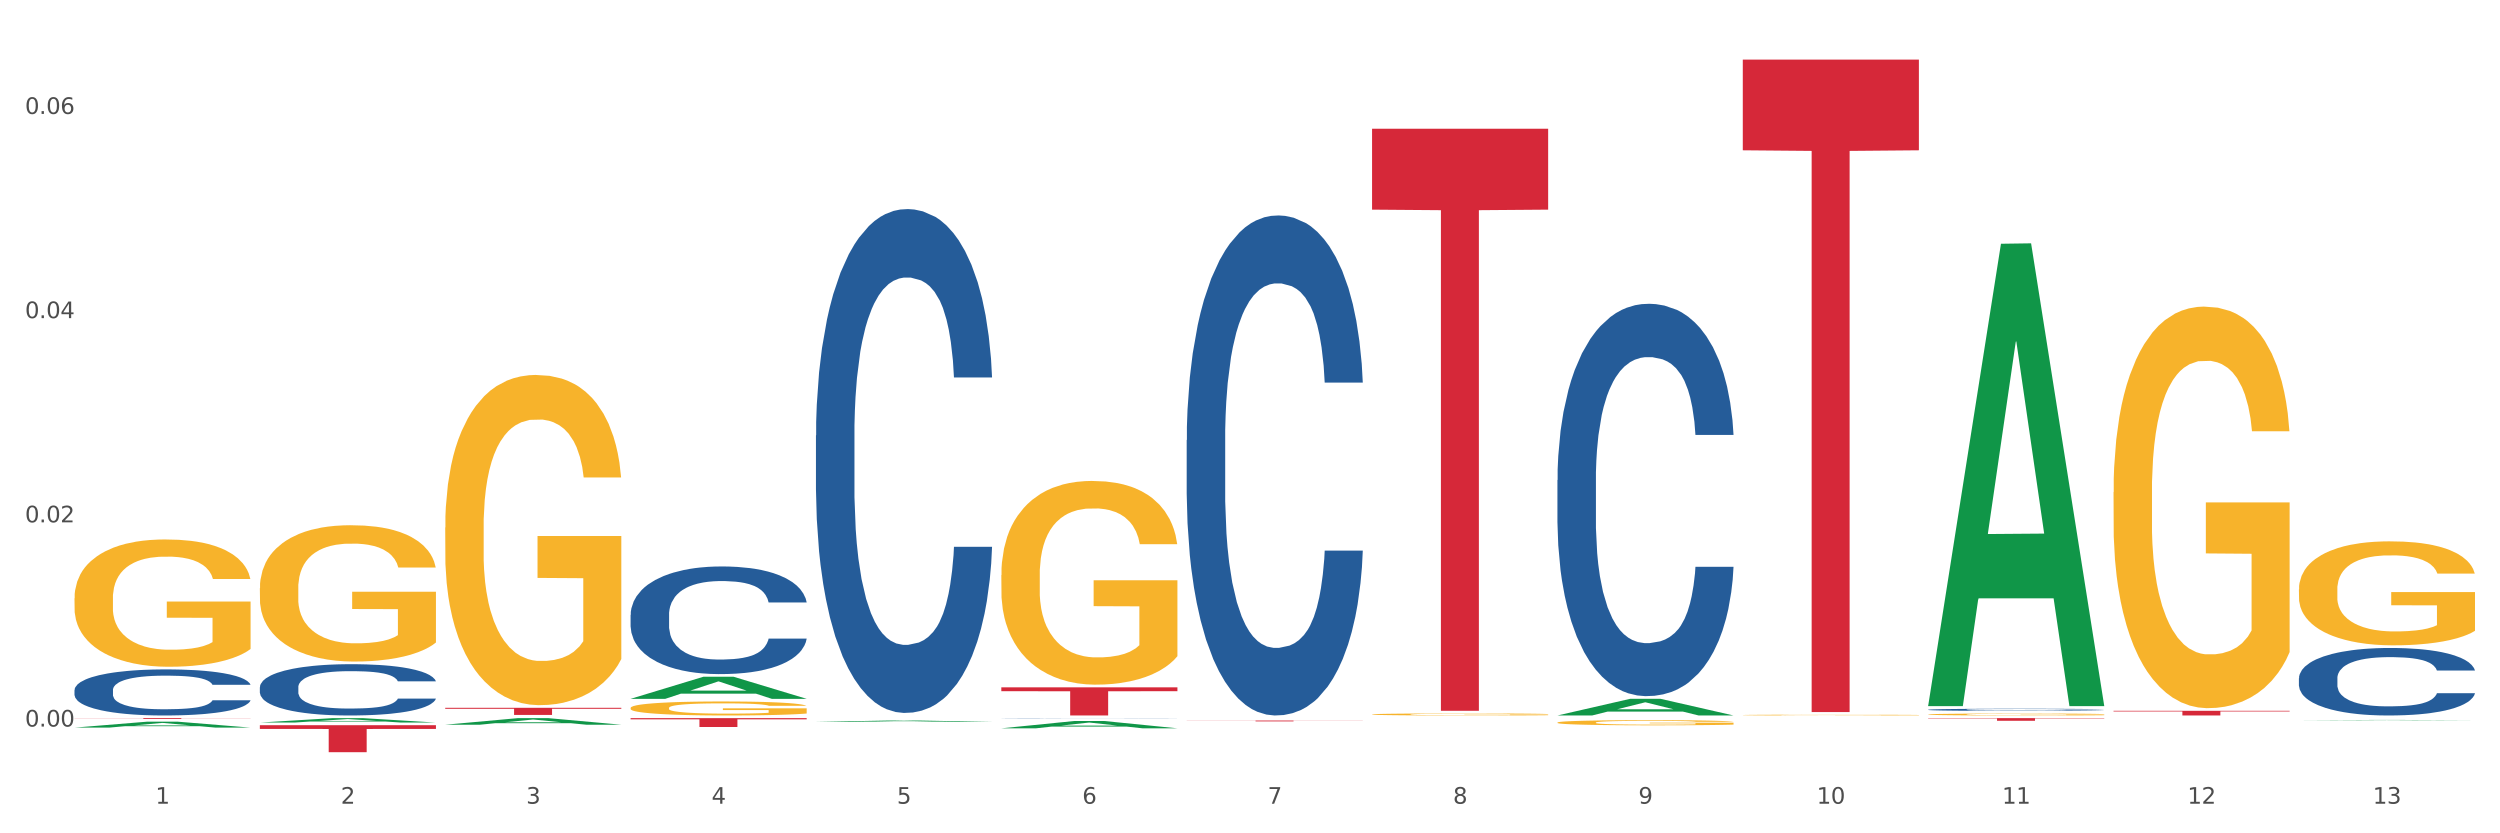
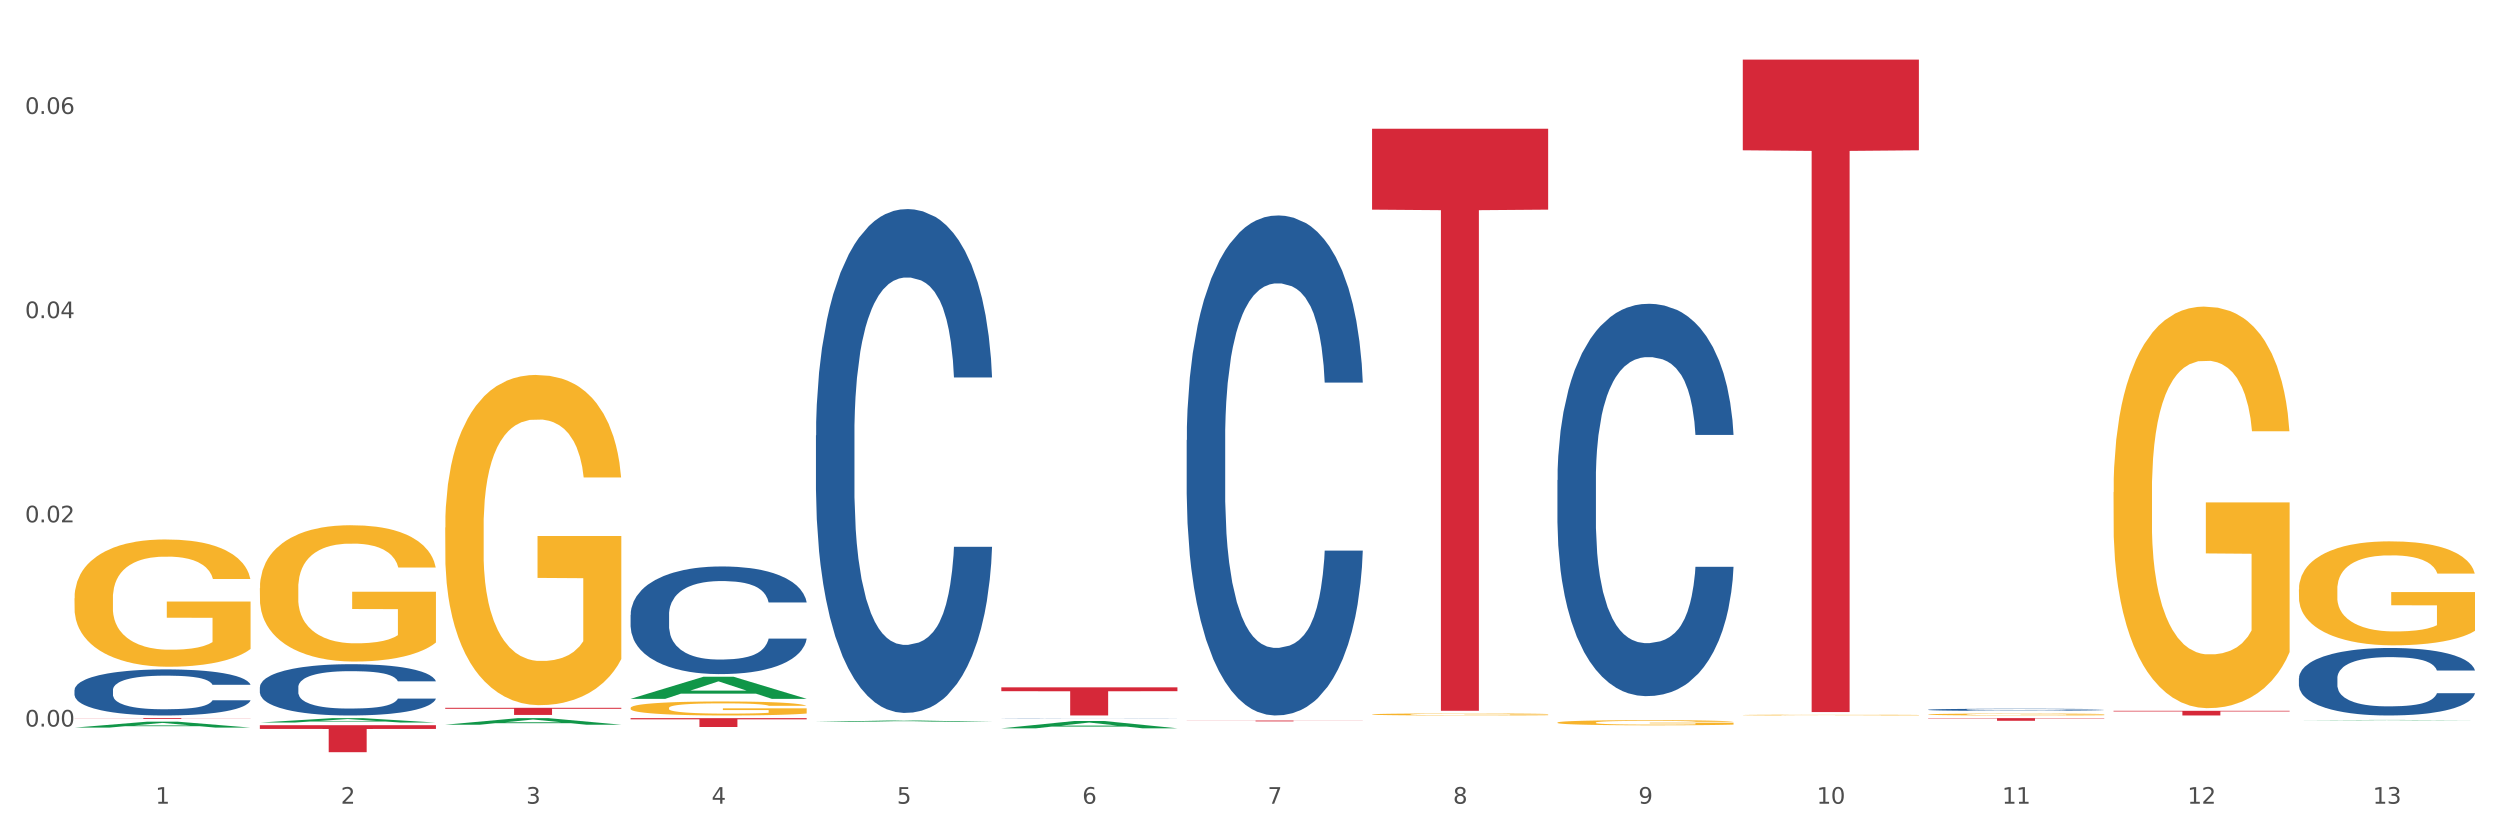
<svg xmlns="http://www.w3.org/2000/svg" xmlns:xlink="http://www.w3.org/1999/xlink" width="1080pt" height="360pt" viewBox="0 0 1080 360" version="1.1">
  <rect x="0" y="0" width="1080" height="360" fill="#333333" stroke="none" />
  <defs>
    <style type="text/css">*{stroke-linejoin: round; stroke-linecap: butt}</style>
  </defs>
  <g id="figure_1">
    <g id="patch_1">
      <path d="M 0 360  L 1080 360  L 1080 0  L 0 0  z " style="fill: #ffffff; stroke: #ffffff; stroke-linejoin: miter" />
    </g>
    <g id="axes_1">
      <g id="matplotlib.axis_1">
        <g id="xtick_1">
          <g id="text_1">
            <g style="fill: #4d4d4d" transform="translate(67.159 347.204) scale(0.096 -0.096)">
              <defs>
                <path id="DejaVuSans-31" d="M 794 531  L 1825 531  L 1825 4091  L 703 3866  L 703 4441  L 1819 4666  L 2450 4666  L 2450 531  L 3481 531  L 3481 0  L 794 0  L 794 531  z " transform="scale(0.016)" />
              </defs>
              <use xlink:href="#DejaVuSans-31" />
            </g>
          </g>
        </g>
        <g id="xtick_2">
          <g id="text_2">
            <g style="fill: #4d4d4d" transform="translate(147.238 347.204) scale(0.096 -0.096)">
              <defs>
                <path id="DejaVuSans-32" d="M 1228 531  L 3431 531  L 3431 0  L 469 0  L 469 531  Q 828 903 1448 1529  Q 2069 2156 2228 2338  Q 2531 2678 2651 2914  Q 2772 3150 2772 3378  Q 2772 3750 2511 3984  Q 2250 4219 1831 4219  Q 1534 4219 1204 4116  Q 875 4013 500 3803  L 500 4441  Q 881 4594 1212 4672  Q 1544 4750 1819 4750  Q 2544 4750 2975 4387  Q 3406 4025 3406 3419  Q 3406 3131 3298 2873  Q 3191 2616 2906 2266  Q 2828 2175 2409 1742  Q 1991 1309 1228 531  z " transform="scale(0.016)" />
              </defs>
              <use xlink:href="#DejaVuSans-32" />
            </g>
          </g>
        </g>
        <g id="xtick_3">
          <g id="text_3">
            <g style="fill: #4d4d4d" transform="translate(227.317 347.204) scale(0.096 -0.096)">
              <defs>
                <path id="DejaVuSans-33" d="M 2597 2516  Q 3050 2419 3304 2112  Q 3559 1806 3559 1356  Q 3559 666 3084 287  Q 2609 -91 1734 -91  Q 1441 -91 1130 -33  Q 819 25 488 141  L 488 750  Q 750 597 1062 519  Q 1375 441 1716 441  Q 2309 441 2620 675  Q 2931 909 2931 1356  Q 2931 1769 2642 2001  Q 2353 2234 1838 2234  L 1294 2234  L 1294 2753  L 1863 2753  Q 2328 2753 2575 2939  Q 2822 3125 2822 3475  Q 2822 3834 2567 4026  Q 2313 4219 1838 4219  Q 1578 4219 1281 4162  Q 984 4106 628 3988  L 628 4550  Q 988 4650 1302 4700  Q 1616 4750 1894 4750  Q 2613 4750 3031 4423  Q 3450 4097 3450 3541  Q 3450 3153 3228 2886  Q 3006 2619 2597 2516  z " transform="scale(0.016)" />
              </defs>
              <use xlink:href="#DejaVuSans-33" />
            </g>
          </g>
        </g>
        <g id="xtick_4">
          <g id="text_4">
            <g style="fill: #4d4d4d" transform="translate(307.396 347.204) scale(0.096 -0.096)">
              <defs>
                <path id="DejaVuSans-34" d="M 2419 4116  L 825 1625  L 2419 1625  L 2419 4116  z M 2253 4666  L 3047 4666  L 3047 1625  L 3713 1625  L 3713 1100  L 3047 1100  L 3047 0  L 2419 0  L 2419 1100  L 313 1100  L 313 1709  L 2253 4666  z " transform="scale(0.016)" />
              </defs>
              <use xlink:href="#DejaVuSans-34" />
            </g>
          </g>
        </g>
        <g id="xtick_5">
          <g id="text_5">
            <g style="fill: #4d4d4d" transform="translate(387.475 347.204) scale(0.096 -0.096)">
              <defs>
                <path id="DejaVuSans-35" d="M 691 4666  L 3169 4666  L 3169 4134  L 1269 4134  L 1269 2991  Q 1406 3038 1543 3061  Q 1681 3084 1819 3084  Q 2600 3084 3056 2656  Q 3513 2228 3513 1497  Q 3513 744 3044 326  Q 2575 -91 1722 -91  Q 1428 -91 1123 -41  Q 819 9 494 109  L 494 744  Q 775 591 1075 516  Q 1375 441 1709 441  Q 2250 441 2565 725  Q 2881 1009 2881 1497  Q 2881 1984 2565 2268  Q 2250 2553 1709 2553  Q 1456 2553 1204 2497  Q 953 2441 691 2322  L 691 4666  z " transform="scale(0.016)" />
              </defs>
              <use xlink:href="#DejaVuSans-35" />
            </g>
          </g>
        </g>
        <g id="xtick_6">
          <g id="text_6">
            <g style="fill: #4d4d4d" transform="translate(467.554 347.204) scale(0.096 -0.096)">
              <defs>
                <path id="DejaVuSans-36" d="M 2113 2584  Q 1688 2584 1439 2293  Q 1191 2003 1191 1497  Q 1191 994 1439 701  Q 1688 409 2113 409  Q 2538 409 2786 701  Q 3034 994 3034 1497  Q 3034 2003 2786 2293  Q 2538 2584 2113 2584  z M 3366 4563  L 3366 3988  Q 3128 4100 2886 4159  Q 2644 4219 2406 4219  Q 1781 4219 1451 3797  Q 1122 3375 1075 2522  Q 1259 2794 1537 2939  Q 1816 3084 2150 3084  Q 2853 3084 3261 2657  Q 3669 2231 3669 1497  Q 3669 778 3244 343  Q 2819 -91 2113 -91  Q 1303 -91 875 529  Q 447 1150 447 2328  Q 447 3434 972 4092  Q 1497 4750 2381 4750  Q 2619 4750 2861 4703  Q 3103 4656 3366 4563  z " transform="scale(0.016)" />
              </defs>
              <use xlink:href="#DejaVuSans-36" />
            </g>
          </g>
        </g>
        <g id="xtick_7">
          <g id="text_7">
            <g style="fill: #4d4d4d" transform="translate(547.634 347.204) scale(0.096 -0.096)">
              <defs>
                <path id="DejaVuSans-37" d="M 525 4666  L 3525 4666  L 3525 4397  L 1831 0  L 1172 0  L 2766 4134  L 525 4134  L 525 4666  z " transform="scale(0.016)" />
              </defs>
              <use xlink:href="#DejaVuSans-37" />
            </g>
          </g>
        </g>
        <g id="xtick_8">
          <g id="text_8">
            <g style="fill: #4d4d4d" transform="translate(627.713 347.204) scale(0.096 -0.096)">
              <defs>
                <path id="DejaVuSans-38" d="M 2034 2216  Q 1584 2216 1326 1975  Q 1069 1734 1069 1313  Q 1069 891 1326 650  Q 1584 409 2034 409  Q 2484 409 2743 651  Q 3003 894 3003 1313  Q 3003 1734 2745 1975  Q 2488 2216 2034 2216  z M 1403 2484  Q 997 2584 770 2862  Q 544 3141 544 3541  Q 544 4100 942 4425  Q 1341 4750 2034 4750  Q 2731 4750 3128 4425  Q 3525 4100 3525 3541  Q 3525 3141 3298 2862  Q 3072 2584 2669 2484  Q 3125 2378 3379 2068  Q 3634 1759 3634 1313  Q 3634 634 3220 271  Q 2806 -91 2034 -91  Q 1263 -91 848 271  Q 434 634 434 1313  Q 434 1759 690 2068  Q 947 2378 1403 2484  z M 1172 3481  Q 1172 3119 1398 2916  Q 1625 2713 2034 2713  Q 2441 2713 2670 2916  Q 2900 3119 2900 3481  Q 2900 3844 2670 4047  Q 2441 4250 2034 4250  Q 1625 4250 1398 4047  Q 1172 3844 1172 3481  z " transform="scale(0.016)" />
              </defs>
              <use xlink:href="#DejaVuSans-38" />
            </g>
          </g>
        </g>
        <g id="xtick_9">
          <g id="text_9">
            <g style="fill: #4d4d4d" transform="translate(707.792 347.204) scale(0.096 -0.096)">
              <defs>
                <path id="DejaVuSans-39" d="M 703 97  L 703 672  Q 941 559 1184 500  Q 1428 441 1663 441  Q 2288 441 2617 861  Q 2947 1281 2994 2138  Q 2813 1869 2534 1725  Q 2256 1581 1919 1581  Q 1219 1581 811 2004  Q 403 2428 403 3163  Q 403 3881 828 4315  Q 1253 4750 1959 4750  Q 2769 4750 3195 4129  Q 3622 3509 3622 2328  Q 3622 1225 3098 567  Q 2575 -91 1691 -91  Q 1453 -91 1209 -44  Q 966 3 703 97  z M 1959 2075  Q 2384 2075 2632 2365  Q 2881 2656 2881 3163  Q 2881 3666 2632 3958  Q 2384 4250 1959 4250  Q 1534 4250 1286 3958  Q 1038 3666 1038 3163  Q 1038 2656 1286 2365  Q 1534 2075 1959 2075  z " transform="scale(0.016)" />
              </defs>
              <use xlink:href="#DejaVuSans-39" />
            </g>
          </g>
        </g>
        <g id="xtick_10">
          <g id="text_10">
            <g style="fill: #4d4d4d" transform="translate(784.817 347.204) scale(0.096 -0.096)">
              <defs>
                <path id="DejaVuSans-30" d="M 2034 4250  Q 1547 4250 1301 3770  Q 1056 3291 1056 2328  Q 1056 1369 1301 889  Q 1547 409 2034 409  Q 2525 409 2770 889  Q 3016 1369 3016 2328  Q 3016 3291 2770 3770  Q 2525 4250 2034 4250  z M 2034 4750  Q 2819 4750 3233 4129  Q 3647 3509 3647 2328  Q 3647 1150 3233 529  Q 2819 -91 2034 -91  Q 1250 -91 836 529  Q 422 1150 422 2328  Q 422 3509 836 4129  Q 1250 4750 2034 4750  z " transform="scale(0.016)" />
              </defs>
              <use xlink:href="#DejaVuSans-31" />
              <use xlink:href="#DejaVuSans-30" transform="translate(63.623 0)" />
            </g>
          </g>
        </g>
        <g id="xtick_11">
          <g id="text_11">
            <g style="fill: #4d4d4d" transform="translate(864.896 347.204) scale(0.096 -0.096)">
              <use xlink:href="#DejaVuSans-31" />
              <use xlink:href="#DejaVuSans-31" transform="translate(63.623 0)" />
            </g>
          </g>
        </g>
        <g id="xtick_12">
          <g id="text_12">
            <g style="fill: #4d4d4d" transform="translate(944.975 347.204) scale(0.096 -0.096)">
              <use xlink:href="#DejaVuSans-31" />
              <use xlink:href="#DejaVuSans-32" transform="translate(63.623 0)" />
            </g>
          </g>
        </g>
        <g id="xtick_13">
          <g id="text_13">
            <g style="fill: #4d4d4d" transform="translate(1025.054 347.204) scale(0.096 -0.096)">
              <use xlink:href="#DejaVuSans-31" />
              <use xlink:href="#DejaVuSans-33" transform="translate(63.623 0)" />
            </g>
          </g>
        </g>
        <g id="xtick_14" />
        <g id="xtick_15" />
        <g id="xtick_16" />
        <g id="xtick_17" />
        <g id="xtick_18" />
        <g id="xtick_19" />
        <g id="xtick_20" />
        <g id="xtick_21" />
        <g id="xtick_22" />
        <g id="xtick_23" />
        <g id="xtick_24" />
        <g id="xtick_25" />
      </g>
      <g id="matplotlib.axis_2">
        <g id="ytick_1">
          <g id="text_14">
            <g style="fill: #4d4d4d" transform="translate(10.8 313.875) scale(0.096 -0.096)">
              <defs>
                <path id="DejaVuSans-2e" d="M 684 794  L 1344 794  L 1344 0  L 684 0  L 684 794  z " transform="scale(0.016)" />
              </defs>
              <use xlink:href="#DejaVuSans-30" />
              <use xlink:href="#DejaVuSans-2e" transform="translate(63.623 0)" />
              <use xlink:href="#DejaVuSans-30" transform="translate(95.41 0)" />
              <use xlink:href="#DejaVuSans-30" transform="translate(159.033 0)" />
            </g>
          </g>
        </g>
        <g id="ytick_2">
          <g id="text_15">
            <g style="fill: #4d4d4d" transform="translate(10.8 225.656) scale(0.096 -0.096)">
              <use xlink:href="#DejaVuSans-30" />
              <use xlink:href="#DejaVuSans-2e" transform="translate(63.623 0)" />
              <use xlink:href="#DejaVuSans-30" transform="translate(95.41 0)" />
              <use xlink:href="#DejaVuSans-32" transform="translate(159.033 0)" />
            </g>
          </g>
        </g>
        <g id="ytick_3">
          <g id="text_16">
            <g style="fill: #4d4d4d" transform="translate(10.8 137.438) scale(0.096 -0.096)">
              <use xlink:href="#DejaVuSans-30" />
              <use xlink:href="#DejaVuSans-2e" transform="translate(63.623 0)" />
              <use xlink:href="#DejaVuSans-30" transform="translate(95.41 0)" />
              <use xlink:href="#DejaVuSans-34" transform="translate(159.033 0)" />
            </g>
          </g>
        </g>
        <g id="ytick_4">
          <g id="text_17">
            <g style="fill: #4d4d4d" transform="translate(10.8 49.22) scale(0.096 -0.096)">
              <use xlink:href="#DejaVuSans-30" />
              <use xlink:href="#DejaVuSans-2e" transform="translate(63.623 0)" />
              <use xlink:href="#DejaVuSans-30" transform="translate(95.41 0)" />
              <use xlink:href="#DejaVuSans-36" transform="translate(159.033 0)" />
            </g>
          </g>
        </g>
        <g id="ytick_5" />
        <g id="ytick_6" />
        <g id="ytick_7" />
      </g>
      <g id="PolyCollection_1">
        <path d="M 32.175 314.328  L 32.253 314.325  L 63.625 311.757  L 76.644 311.754  L 108.25 314.333  L 93.192 314.333  L 86.369 313.732  L 53.978 313.732  L 53.743 313.742  L 47.155 314.333  L 32.175 314.333  L 32.175 314.328  L 58.056 313.374  L 82.291 313.372  L 70.291 312.304  L 70.134 312.299  L 69.977 312.306  L 57.978 313.372  L 58.056 313.374  L 32.175 314.328  z " clip-path="url(#p734c98744c)" style="fill: #109648" />
        <path d="M 832.967 310.228  L 909.042 310.228  L 909.042 310.388  L 879.116 310.389  L 879.116 311.38  L 862.712 311.38  L 862.712 310.389  L 832.967 310.388  L 832.967 310.229  L 832.967 310.228  z " clip-path="url(#p734c98744c)" style="fill: #d62839" />
        <path d="M 752.887 25.759  L 828.963 25.759  L 828.963 64.927  L 799.037 65.191  L 799.037 307.606  L 782.632 307.606  L 782.632 65.191  L 752.887 64.927  L 752.887 26.024  L 752.887 25.759  z " clip-path="url(#p734c98744c)" style="fill: #d62839" />
        <path d="M 592.729 55.621  L 668.804 55.621  L 668.804 90.565  L 638.879 90.801  L 638.879 307.074  L 622.474 307.074  L 622.474 90.801  L 592.729 90.565  L 592.729 55.857  L 592.729 55.621  z " clip-path="url(#p734c98744c)" style="fill: #d62839" />
        <path d="M 512.65 311.27  L 588.725 311.27  L 588.725 311.322  L 558.8 311.322  L 558.8 311.642  L 542.395 311.642  L 542.395 311.322  L 512.65 311.322  L 512.65 311.271  L 512.65 311.27  z " clip-path="url(#p734c98744c)" style="fill: #d62839" />
        <path d="M 432.571 296.915  L 508.646 296.915  L 508.646 298.606  L 478.721 298.618  L 478.721 309.09  L 462.316 309.09  L 462.316 298.618  L 432.571 298.606  L 432.571 296.926  L 432.571 296.915  z " clip-path="url(#p734c98744c)" style="fill: #d62839" />
        <path d="M 272.412 310.228  L 348.488 310.228  L 348.488 310.76  L 318.562 310.763  L 318.562 314.056  L 302.157 314.056  L 302.157 310.763  L 272.412 310.76  L 272.412 310.231  L 272.412 310.228  z " clip-path="url(#p734c98744c)" style="fill: #d62839" />
        <path d="M 192.333 305.774  L 268.408 305.774  L 268.408 306.203  L 238.483 306.205  L 238.483 308.861  L 222.078 308.861  L 222.078 306.205  L 192.333 306.203  L 192.333 305.776  L 192.333 305.774  z " clip-path="url(#p734c98744c)" style="fill: #d62839" />
        <path d="M 112.254 313.283  L 188.329 313.283  L 188.329 314.904  L 158.404 314.915  L 158.404 324.95  L 141.999 324.95  L 141.999 314.915  L 112.254 314.904  L 112.254 313.294  L 112.254 313.283  z " clip-path="url(#p734c98744c)" style="fill: #d62839" />
        <path d="M 32.175 310.228  L 108.25 310.228  L 108.25 310.282  L 78.325 310.282  L 78.325 310.616  L 61.92 310.616  L 61.92 310.282  L 32.175 310.282  L 32.175 310.228  L 32.175 310.228  z " clip-path="url(#p734c98744c)" style="fill: #d62839" />
        <path d="M 993.125 293.028  L 993.215 293.001  L 993.215 292.255  L 993.485 291.243  L 994.474 289.379  L 995.733 287.967  L 997.891 286.316  L 999.06 285.623  L 1000.588 284.851  L 1003.736 283.599  L 1007.333 282.533  L 1009.851 281.947  L 1011.739 281.574  L 1015.965 280.908  L 1018.393 280.615  L 1020.911 280.376  L 1023.069 280.216  L 1026.666 280.029  L 1029.544 279.949  L 1032.871 279.923  L 1035.659 279.949  L 1039.345 280.056  L 1044.741 280.376  L 1046.809 280.562  L 1049.597 280.882  L 1052.474 281.308  L 1054.812 281.734  L 1057.51 282.347  L 1060.298 283.146  L 1062.995 284.158  L 1064.884 285.09  L 1066.412 286.076  L 1067.761 287.274  L 1068.75 288.58  L 1069.2 289.672  L 1052.744 289.672  L 1052.294 288.686  L 1051.395 287.621  L 1050.496 286.902  L 1049.507 286.316  L 1047.978 285.65  L 1046.629 285.223  L 1044.381 284.717  L 1042.313 284.398  L 1040.604 284.211  L 1038.536 284.051  L 1034.13 283.892  L 1030.983 283.892  L 1029.004 283.945  L 1026.576 284.078  L 1024.508 284.265  L 1022.08 284.584  L 1020.192 284.93  L 1018.303 285.383  L 1017.224 285.703  L 1015.606 286.289  L 1014.527 286.768  L 1013.088 287.594  L 1012.278 288.18  L 1010.84 289.698  L 1010.21 290.817  L 1009.94 291.59  L 1009.761 292.442  L 1009.761 296.597  L 1010.3 298.462  L 1010.75 299.261  L 1011.469 300.166  L 1012.818 301.338  L 1014.796 302.484  L 1016.865 303.31  L 1018.573 303.816  L 1020.192 304.189  L 1021.81 304.482  L 1023.789 304.748  L 1025.407 304.908  L 1027.835 305.068  L 1030.713 305.147  L 1032.961 305.147  L 1037.547 305.014  L 1039.615 304.881  L 1041.594 304.695  L 1043.752 304.402  L 1045.46 304.082  L 1046.449 303.842  L 1048.068 303.336  L 1049.327 302.803  L 1050.406 302.191  L 1051.125 301.658  L 1051.935 300.859  L 1052.564 299.953  L 1052.744 299.474  L 1069.2 299.474  L 1068.84 300.433  L 1068.211 301.365  L 1066.952 302.617  L 1065.963 303.336  L 1064.434 304.215  L 1062.815 304.961  L 1060.567 305.787  L 1058.499 306.399  L 1056.341 306.932  L 1054.003 307.412  L 1049.777 308.077  L 1048.248 308.264  L 1045.011 308.584  L 1042.493 308.77  L 1038.806 308.956  L 1035.029 309.063  L 1031.072 309.09  L 1027.565 309.036  L 1023.699 308.877  L 1021.271 308.717  L 1018.573 308.477  L 1015.426 308.104  L 1012.458 307.651  L 1009.671 307.119  L 1007.063 306.506  L 1004.635 305.813  L 1001.488 304.668  L 999.15 303.549  L 997.441 302.51  L 996.272 301.631  L 995.103 300.513  L 994.474 299.74  L 993.485 297.876  L 993.125 296.144  L 993.125 293.028  z " clip-path="url(#p734c98744c)" style="fill: #255c99" />
        <path d="M 832.967 306.597  L 833.056 306.596  L 833.056 306.572  L 833.326 306.539  L 834.315 306.479  L 835.574 306.433  L 837.732 306.38  L 838.901 306.358  L 840.43 306.333  L 843.577 306.293  L 847.174 306.258  L 849.692 306.239  L 851.581 306.227  L 855.807 306.206  L 858.235 306.196  L 860.753 306.189  L 862.911 306.183  L 866.508 306.177  L 869.385 306.175  L 872.713 306.174  L 875.5 306.175  L 879.187 306.178  L 884.583 306.189  L 886.651 306.195  L 889.438 306.205  L 892.316 306.219  L 894.654 306.232  L 897.352 306.252  L 900.139 306.278  L 902.837 306.311  L 904.725 306.341  L 906.254 306.372  L 907.603 306.411  L 908.592 306.453  L 909.042 306.488  L 892.586 306.488  L 892.136 306.457  L 891.237 306.422  L 890.338 306.399  L 889.348 306.38  L 887.82 306.359  L 886.471 306.345  L 884.223 306.329  L 882.155 306.318  L 880.446 306.312  L 878.378 306.307  L 873.972 306.302  L 870.824 306.302  L 868.846 306.304  L 866.418 306.308  L 864.35 306.314  L 861.922 306.324  L 860.033 306.335  L 858.145 306.35  L 857.066 306.36  L 855.447 306.379  L 854.368 306.395  L 852.929 306.421  L 852.12 306.44  L 850.681 306.489  L 850.052 306.525  L 849.782 306.55  L 849.602 306.578  L 849.602 306.712  L 850.142 306.772  L 850.591 306.798  L 851.311 306.827  L 852.66 306.865  L 854.638 306.902  L 856.706 306.928  L 858.415 306.945  L 860.033 306.957  L 861.652 306.966  L 863.63 306.975  L 865.249 306.98  L 867.677 306.985  L 870.554 306.988  L 872.803 306.988  L 877.389 306.983  L 879.457 306.979  L 881.435 306.973  L 883.593 306.964  L 885.302 306.953  L 886.291 306.946  L 887.91 306.929  L 889.169 306.912  L 890.248 306.892  L 890.967 306.875  L 891.776 306.849  L 892.406 306.82  L 892.586 306.805  L 909.042 306.805  L 908.682 306.836  L 908.053 306.866  L 906.794 306.906  L 905.804 306.929  L 904.276 306.958  L 902.657 306.982  L 900.409 307.008  L 898.341 307.028  L 896.183 307.045  L 893.845 307.061  L 889.618 307.082  L 888.09 307.088  L 884.852 307.099  L 882.334 307.105  L 878.648 307.111  L 874.871 307.114  L 870.914 307.115  L 867.407 307.113  L 863.54 307.108  L 861.113 307.103  L 858.415 307.095  L 855.268 307.083  L 852.3 307.069  L 849.512 307.051  L 846.905 307.032  L 844.477 307.009  L 841.329 306.972  L 838.991 306.936  L 837.283 306.903  L 836.114 306.874  L 834.945 306.838  L 834.315 306.813  L 833.326 306.753  L 832.967 306.697  L 832.967 306.597  z " clip-path="url(#p734c98744c)" style="fill: #255c99" />
        <path d="M 672.808 207.393  L 672.898 207.238  L 672.898 202.904  L 673.168 197.021  L 674.157 186.185  L 675.416 177.981  L 677.574 168.383  L 678.743 164.358  L 680.272 159.869  L 683.419 152.594  L 687.016 146.402  L 689.534 142.996  L 691.422 140.829  L 695.649 136.959  L 698.077 135.256  L 700.595 133.863  L 702.753 132.934  L 706.35 131.85  L 709.227 131.386  L 712.554 131.231  L 715.342 131.386  L 719.029 132.005  L 724.424 133.863  L 726.492 134.946  L 729.28 136.804  L 732.158 139.281  L 734.496 141.757  L 737.193 145.318  L 739.981 149.962  L 742.679 155.844  L 744.567 161.262  L 746.096 166.99  L 747.445 173.956  L 748.434 181.541  L 748.883 187.888  L 732.427 187.888  L 731.978 182.161  L 731.079 175.968  L 730.179 171.789  L 729.19 168.383  L 727.661 164.513  L 726.313 162.036  L 724.065 159.095  L 721.996 157.238  L 720.288 156.154  L 718.22 155.225  L 713.813 154.296  L 710.666 154.296  L 708.688 154.606  L 706.26 155.38  L 704.191 156.464  L 701.764 158.321  L 699.875 160.334  L 697.987 162.965  L 696.908 164.823  L 695.289 168.228  L 694.21 171.015  L 692.771 175.814  L 691.962 179.219  L 690.523 188.043  L 689.894 194.545  L 689.624 199.034  L 689.444 203.987  L 689.444 228.136  L 689.984 238.972  L 690.433 243.616  L 691.153 248.88  L 692.501 255.691  L 694.48 262.347  L 696.548 267.146  L 698.257 270.087  L 699.875 272.255  L 701.494 273.957  L 703.472 275.505  L 705.091 276.434  L 707.519 277.363  L 710.396 277.827  L 712.644 277.827  L 717.23 277.053  L 719.299 276.279  L 721.277 275.196  L 723.435 273.493  L 725.144 271.635  L 726.133 270.242  L 727.751 267.301  L 729.01 264.205  L 730.089 260.645  L 730.809 257.548  L 731.618 252.904  L 732.248 247.641  L 732.427 244.855  L 748.883 244.855  L 748.524 250.428  L 747.894 255.846  L 746.635 263.121  L 745.646 267.301  L 744.117 272.409  L 742.499 276.744  L 740.251 281.543  L 738.183 285.103  L 736.024 288.199  L 733.686 290.985  L 729.46 294.855  L 727.931 295.939  L 724.694 297.797  L 722.176 298.88  L 718.489 299.964  L 714.713 300.583  L 710.756 300.738  L 707.249 300.428  L 703.382 299.5  L 700.954 298.571  L 698.257 297.178  L 695.109 295.01  L 692.142 292.379  L 689.354 289.283  L 686.746 285.722  L 684.318 281.697  L 681.171 275.041  L 678.833 268.539  L 677.125 262.502  L 675.956 257.394  L 674.787 250.892  L 674.157 246.403  L 673.168 235.567  L 672.808 225.505  L 672.808 207.393  z " clip-path="url(#p734c98744c)" style="fill: #255c99" />
        <path d="M 512.65 190.131  L 512.74 189.933  L 512.74 184.41  L 513.01 176.913  L 513.999 163.104  L 515.258 152.648  L 517.416 140.417  L 518.585 135.287  L 520.114 129.566  L 523.261 120.294  L 526.858 112.403  L 529.376 108.063  L 531.264 105.301  L 535.49 100.369  L 537.918 98.199  L 540.436 96.424  L 542.594 95.24  L 546.191 93.859  L 549.069 93.267  L 552.396 93.07  L 555.184 93.267  L 558.871 94.056  L 564.266 96.424  L 566.334 97.804  L 569.122 100.172  L 571.999 103.328  L 574.337 106.485  L 577.035 111.022  L 579.823 116.94  L 582.52 124.437  L 584.409 131.342  L 585.937 138.641  L 587.286 147.519  L 588.275 157.185  L 588.725 165.274  L 572.269 165.274  L 571.819 157.974  L 570.92 150.083  L 570.021 144.757  L 569.032 140.417  L 567.503 135.485  L 566.154 132.328  L 563.906 128.58  L 561.838 126.213  L 560.129 124.832  L 558.061 123.648  L 553.655 122.464  L 550.508 122.464  L 548.529 122.859  L 546.101 123.845  L 544.033 125.226  L 541.605 127.594  L 539.717 130.158  L 537.828 133.512  L 536.749 135.879  L 535.131 140.219  L 534.052 143.77  L 532.613 149.886  L 531.804 154.226  L 530.365 165.471  L 529.735 173.757  L 529.466 179.478  L 529.286 185.791  L 529.286 216.566  L 529.825 230.376  L 530.275 236.294  L 530.994 243.001  L 532.343 251.682  L 534.321 260.165  L 536.39 266.28  L 538.098 270.029  L 539.717 272.79  L 541.335 274.96  L 543.314 276.933  L 544.932 278.117  L 547.36 279.301  L 550.238 279.892  L 552.486 279.892  L 557.072 278.906  L 559.14 277.92  L 561.119 276.539  L 563.277 274.369  L 564.985 272.001  L 565.974 270.226  L 567.593 266.478  L 568.852 262.532  L 569.931 257.995  L 570.65 254.049  L 571.46 248.131  L 572.089 241.423  L 572.269 237.872  L 588.725 237.872  L 588.365 244.974  L 587.736 251.879  L 586.477 261.151  L 585.488 266.478  L 583.959 272.988  L 582.341 278.512  L 580.092 284.627  L 578.024 289.165  L 575.866 293.11  L 573.528 296.661  L 569.302 301.593  L 567.773 302.974  L 564.536 305.341  L 562.018 306.722  L 558.331 308.103  L 554.554 308.892  L 550.598 309.09  L 547.091 308.695  L 543.224 307.511  L 540.796 306.328  L 538.098 304.552  L 534.951 301.79  L 531.983 298.437  L 529.196 294.491  L 526.588 289.954  L 524.16 284.824  L 521.013 276.341  L 518.675 268.056  L 516.966 260.362  L 515.797 253.852  L 514.628 245.566  L 513.999 239.845  L 513.01 226.035  L 512.65 213.212  L 512.65 190.131  z " clip-path="url(#p734c98744c)" style="fill: #255c99" />
        <path d="M 432.571 310.278  L 432.661 310.278  L 432.661 310.275  L 432.93 310.271  L 433.92 310.264  L 435.179 310.259  L 437.337 310.252  L 438.506 310.25  L 440.034 310.247  L 443.182 310.242  L 446.779 310.238  L 449.297 310.235  L 451.185 310.234  L 455.411 310.231  L 457.839 310.23  L 460.357 310.229  L 462.515 310.229  L 466.112 310.228  L 468.99 310.228  L 472.317 310.228  L 475.105 310.228  L 478.791 310.228  L 484.187 310.229  L 486.255 310.23  L 489.043 310.231  L 491.92 310.233  L 494.258 310.235  L 496.956 310.237  L 499.744 310.24  L 502.441 310.244  L 504.33 310.247  L 505.858 310.251  L 507.207 310.256  L 508.196 310.261  L 508.646 310.265  L 492.19 310.265  L 491.74 310.261  L 490.841 310.257  L 489.942 310.254  L 488.953 310.252  L 487.424 310.25  L 486.075 310.248  L 483.827 310.246  L 481.759 310.245  L 480.05 310.244  L 477.982 310.243  L 473.576 310.243  L 470.429 310.243  L 468.45 310.243  L 466.022 310.244  L 463.954 310.244  L 461.526 310.246  L 459.638 310.247  L 457.749 310.249  L 456.67 310.25  L 455.052 310.252  L 453.973 310.254  L 452.534 310.257  L 451.724 310.259  L 450.286 310.265  L 449.656 310.27  L 449.386 310.272  L 449.207 310.276  L 449.207 310.292  L 449.746 310.299  L 450.196 310.302  L 450.915 310.306  L 452.264 310.31  L 454.242 310.314  L 456.311 310.318  L 458.019 310.32  L 459.638 310.321  L 461.256 310.322  L 463.235 310.323  L 464.853 310.324  L 467.281 310.324  L 470.159 310.325  L 472.407 310.325  L 476.993 310.324  L 479.061 310.324  L 481.039 310.323  L 483.198 310.322  L 484.906 310.321  L 485.895 310.32  L 487.514 310.318  L 488.773 310.316  L 489.852 310.313  L 490.571 310.311  L 491.381 310.308  L 492.01 310.305  L 492.19 310.303  L 508.646 310.303  L 508.286 310.307  L 507.657 310.31  L 506.398 310.315  L 505.409 310.318  L 503.88 310.321  L 502.261 310.324  L 500.013 310.327  L 497.945 310.33  L 495.787 310.332  L 493.449 310.333  L 489.222 310.336  L 487.694 310.337  L 484.457 310.338  L 481.939 310.339  L 478.252 310.339  L 474.475 310.34  L 470.518 310.34  L 467.011 310.34  L 463.145 310.339  L 460.717 310.338  L 458.019 310.338  L 454.872 310.336  L 451.904 310.334  L 449.117 310.332  L 446.509 310.33  L 444.081 310.327  L 440.934 310.323  L 438.596 310.319  L 436.887 310.315  L 435.718 310.311  L 434.549 310.307  L 433.92 310.304  L 432.93 310.297  L 432.571 310.29  L 432.571 310.278  z " clip-path="url(#p734c98744c)" style="fill: #255c99" />
        <path d="M 352.492 188.122  L 352.582 187.923  L 352.582 182.357  L 352.851 174.803  L 353.84 160.887  L 355.099 150.351  L 357.258 138.026  L 358.427 132.857  L 359.955 127.092  L 363.103 117.749  L 366.699 109.798  L 369.217 105.424  L 371.106 102.641  L 375.332 97.671  L 377.76 95.485  L 380.278 93.695  L 382.436 92.503  L 386.033 91.111  L 388.911 90.515  L 392.238 90.316  L 395.025 90.515  L 398.712 91.31  L 404.108 93.695  L 406.176 95.087  L 408.963 97.472  L 411.841 100.653  L 414.179 103.834  L 416.877 108.406  L 419.664 114.37  L 422.362 121.924  L 424.25 128.882  L 425.779 136.237  L 427.128 145.183  L 428.117 154.923  L 428.567 163.074  L 412.111 163.074  L 411.661 155.719  L 410.762 147.767  L 409.863 142.399  L 408.874 138.026  L 407.345 133.056  L 405.996 129.876  L 403.748 126.099  L 401.68 123.713  L 399.971 122.321  L 397.903 121.129  L 393.497 119.936  L 390.349 119.936  L 388.371 120.334  L 385.943 121.328  L 383.875 122.719  L 381.447 125.105  L 379.559 127.689  L 377.67 131.068  L 376.591 133.454  L 374.972 137.827  L 373.893 141.406  L 372.455 147.568  L 371.645 151.941  L 370.207 163.273  L 369.577 171.622  L 369.307 177.387  L 369.127 183.748  L 369.127 214.76  L 369.667 228.675  L 370.117 234.639  L 370.836 241.398  L 372.185 250.145  L 374.163 258.693  L 376.231 264.855  L 377.94 268.632  L 379.559 271.416  L 381.177 273.602  L 383.155 275.59  L 384.774 276.783  L 387.202 277.976  L 390.08 278.572  L 392.328 278.572  L 396.914 277.578  L 398.982 276.584  L 400.96 275.193  L 403.118 273.006  L 404.827 270.62  L 405.816 268.831  L 407.435 265.054  L 408.694 261.078  L 409.773 256.506  L 410.492 252.53  L 411.302 246.567  L 411.931 239.808  L 412.111 236.229  L 428.567 236.229  L 428.207 243.386  L 427.578 250.344  L 426.319 259.687  L 425.33 265.054  L 423.801 271.614  L 422.182 277.181  L 419.934 283.343  L 417.866 287.915  L 415.708 291.891  L 413.37 295.469  L 409.143 300.439  L 407.615 301.831  L 404.377 304.216  L 401.86 305.608  L 398.173 306.999  L 394.396 307.795  L 390.439 307.993  L 386.932 307.596  L 383.066 306.403  L 380.638 305.21  L 377.94 303.421  L 374.793 300.638  L 371.825 297.259  L 369.038 293.283  L 366.43 288.71  L 364.002 283.542  L 360.854 274.994  L 358.516 266.645  L 356.808 258.892  L 355.639 252.332  L 354.47 243.982  L 353.84 238.217  L 352.851 224.302  L 352.492 211.38  L 352.492 188.122  z " clip-path="url(#p734c98744c)" style="fill: #255c99" />
        <path d="M 272.412 265.603  L 272.502 265.56  L 272.502 264.371  L 272.772 262.757  L 273.761 259.784  L 275.02 257.533  L 277.178 254.9  L 278.347 253.795  L 279.876 252.564  L 283.023 250.567  L 286.62 248.869  L 289.138 247.934  L 291.027 247.34  L 295.253 246.278  L 297.681 245.811  L 300.199 245.428  L 302.357 245.173  L 305.954 244.876  L 308.831 244.749  L 312.159 244.706  L 314.946 244.749  L 318.633 244.919  L 324.028 245.428  L 326.097 245.726  L 328.884 246.235  L 331.762 246.915  L 334.1 247.594  L 336.798 248.571  L 339.585 249.845  L 342.283 251.459  L 344.171 252.946  L 345.7 254.517  L 347.049 256.429  L 348.038 258.51  L 348.488 260.251  L 332.032 260.251  L 331.582 258.68  L 330.683 256.981  L 329.784 255.834  L 328.794 254.9  L 327.266 253.838  L 325.917 253.158  L 323.669 252.351  L 321.601 251.842  L 319.892 251.544  L 317.824 251.289  L 313.418 251.035  L 310.27 251.035  L 308.292 251.12  L 305.864 251.332  L 303.796 251.629  L 301.368 252.139  L 299.479 252.691  L 297.591 253.413  L 296.512 253.923  L 294.893 254.857  L 293.814 255.622  L 292.375 256.938  L 291.566 257.873  L 290.127 260.294  L 289.498 262.077  L 289.228 263.309  L 289.048 264.668  L 289.048 271.294  L 289.588 274.267  L 290.037 275.541  L 290.757 276.985  L 292.106 278.854  L 294.084 280.68  L 296.152 281.997  L 297.861 282.804  L 299.479 283.399  L 301.098 283.866  L 303.076 284.291  L 304.695 284.545  L 307.123 284.8  L 310 284.928  L 312.249 284.928  L 316.835 284.715  L 318.903 284.503  L 320.881 284.206  L 323.039 283.738  L 324.748 283.229  L 325.737 282.847  L 327.356 282.04  L 328.615 281.19  L 329.694 280.213  L 330.413 279.364  L 331.222 278.09  L 331.852 276.646  L 332.032 275.881  L 348.488 275.881  L 348.128 277.41  L 347.498 278.897  L 346.24 280.893  L 345.25 282.04  L 343.722 283.441  L 342.103 284.63  L 339.855 285.947  L 337.787 286.924  L 335.629 287.773  L 333.291 288.538  L 329.064 289.6  L 327.535 289.897  L 324.298 290.407  L 321.78 290.704  L 318.094 291.001  L 314.317 291.171  L 310.36 291.214  L 306.853 291.129  L 302.986 290.874  L 300.558 290.619  L 297.861 290.237  L 294.713 289.642  L 291.746 288.92  L 288.958 288.071  L 286.351 287.094  L 283.923 285.989  L 280.775 284.163  L 278.437 282.379  L 276.729 280.723  L 275.56 279.321  L 274.391 277.537  L 273.761 276.306  L 272.772 273.333  L 272.412 270.572  L 272.412 265.603  z " clip-path="url(#p734c98744c)" style="fill: #255c99" />
        <path d="M 112.254 296.887  L 112.344 296.867  L 112.344 296.3  L 112.614 295.531  L 113.603 294.115  L 114.862 293.042  L 117.02 291.788  L 118.189 291.262  L 119.718 290.675  L 122.865 289.724  L 126.462 288.914  L 128.98 288.469  L 130.868 288.186  L 135.095 287.68  L 137.523 287.457  L 140.04 287.275  L 142.199 287.154  L 145.796 287.012  L 148.673 286.951  L 152 286.931  L 154.788 286.951  L 158.475 287.032  L 163.87 287.275  L 165.938 287.417  L 168.726 287.66  L 171.604 287.983  L 173.942 288.307  L 176.639 288.773  L 179.427 289.38  L 182.125 290.149  L 184.013 290.857  L 185.542 291.606  L 186.891 292.516  L 187.88 293.508  L 188.329 294.337  L 171.873 294.337  L 171.424 293.589  L 170.525 292.779  L 169.625 292.233  L 168.636 291.788  L 167.107 291.282  L 165.759 290.958  L 163.51 290.574  L 161.442 290.331  L 159.734 290.189  L 157.665 290.068  L 153.259 289.946  L 150.112 289.946  L 148.134 289.987  L 145.706 290.088  L 143.637 290.23  L 141.209 290.472  L 139.321 290.735  L 137.433 291.079  L 136.354 291.322  L 134.735 291.767  L 133.656 292.132  L 132.217 292.759  L 131.408 293.204  L 129.969 294.358  L 129.34 295.208  L 129.07 295.794  L 128.89 296.442  L 128.89 299.599  L 129.43 301.015  L 129.879 301.623  L 130.599 302.311  L 131.947 303.201  L 133.926 304.071  L 135.994 304.698  L 137.702 305.083  L 139.321 305.366  L 140.94 305.589  L 142.918 305.791  L 144.537 305.913  L 146.965 306.034  L 149.842 306.095  L 152.09 306.095  L 156.676 305.994  L 158.745 305.892  L 160.723 305.751  L 162.881 305.528  L 164.59 305.285  L 165.579 305.103  L 167.197 304.719  L 168.456 304.314  L 169.535 303.848  L 170.255 303.444  L 171.064 302.837  L 171.694 302.149  L 171.873 301.784  L 188.329 301.784  L 187.97 302.513  L 187.34 303.221  L 186.081 304.172  L 185.092 304.719  L 183.563 305.386  L 181.945 305.953  L 179.697 306.58  L 177.628 307.046  L 175.47 307.451  L 173.132 307.815  L 168.906 308.321  L 167.377 308.462  L 164.14 308.705  L 161.622 308.847  L 157.935 308.988  L 154.158 309.069  L 150.202 309.09  L 146.695 309.049  L 142.828 308.928  L 140.4 308.806  L 137.702 308.624  L 134.555 308.341  L 131.588 307.997  L 128.8 307.592  L 126.192 307.127  L 123.764 306.601  L 120.617 305.73  L 118.279 304.881  L 116.57 304.091  L 115.401 303.424  L 114.232 302.574  L 113.603 301.987  L 112.614 300.57  L 112.254 299.255  L 112.254 296.887  z " clip-path="url(#p734c98744c)" style="fill: #255c99" />
        <path d="M 32.175 298.126  L 32.265 298.108  L 32.265 297.599  L 32.535 296.908  L 33.524 295.635  L 34.783 294.672  L 36.941 293.545  L 38.11 293.072  L 39.639 292.545  L 42.786 291.69  L 46.383 290.963  L 48.901 290.563  L 50.789 290.308  L 55.016 289.854  L 57.443 289.654  L 59.961 289.49  L 62.119 289.381  L 65.716 289.254  L 68.594 289.199  L 71.921 289.181  L 74.709 289.199  L 78.396 289.272  L 83.791 289.49  L 85.859 289.617  L 88.647 289.836  L 91.524 290.126  L 93.862 290.417  L 96.56 290.836  L 99.348 291.381  L 102.045 292.072  L 103.934 292.708  L 105.463 293.381  L 106.811 294.199  L 107.801 295.09  L 108.25 295.835  L 91.794 295.835  L 91.345 295.163  L 90.445 294.435  L 89.546 293.945  L 88.557 293.545  L 87.028 293.09  L 85.679 292.799  L 83.431 292.454  L 81.363 292.236  L 79.655 292.108  L 77.586 291.999  L 73.18 291.89  L 70.033 291.89  L 68.054 291.926  L 65.627 292.017  L 63.558 292.145  L 61.13 292.363  L 59.242 292.599  L 57.354 292.908  L 56.274 293.126  L 54.656 293.526  L 53.577 293.854  L 52.138 294.417  L 51.329 294.817  L 49.89 295.854  L 49.26 296.617  L 48.991 297.144  L 48.811 297.726  L 48.811 300.563  L 49.35 301.835  L 49.8 302.381  L 50.519 302.999  L 51.868 303.799  L 53.847 304.581  L 55.915 305.144  L 57.623 305.49  L 59.242 305.744  L 60.861 305.944  L 62.839 306.126  L 64.457 306.235  L 66.885 306.344  L 69.763 306.399  L 72.011 306.399  L 76.597 306.308  L 78.665 306.217  L 80.644 306.09  L 82.802 305.89  L 84.51 305.672  L 85.5 305.508  L 87.118 305.162  L 88.377 304.799  L 89.456 304.381  L 90.176 304.017  L 90.985 303.472  L 91.614 302.853  L 91.794 302.526  L 108.25 302.526  L 107.89 303.181  L 107.261 303.817  L 106.002 304.672  L 105.013 305.162  L 103.484 305.762  L 101.866 306.272  L 99.618 306.835  L 97.549 307.253  L 95.391 307.617  L 93.053 307.944  L 88.827 308.399  L 87.298 308.526  L 84.061 308.744  L 81.543 308.871  L 77.856 308.999  L 74.079 309.071  L 70.123 309.09  L 66.616 309.053  L 62.749 308.944  L 60.321 308.835  L 57.623 308.671  L 54.476 308.417  L 51.509 308.108  L 48.721 307.744  L 46.113 307.326  L 43.685 306.853  L 40.538 306.072  L 38.2 305.308  L 36.491 304.599  L 35.322 303.999  L 34.153 303.235  L 33.524 302.708  L 32.535 301.435  L 32.175 300.254  L 32.175 298.126  z " clip-path="url(#p734c98744c)" style="fill: #255c99" />
        <path d="M 32.175 258.46  L 32.265 258.41  L 32.265 256.601  L 32.444 255.044  L 33.343 251.277  L 34.69 248.163  L 35.678 246.506  L 36.666 245.15  L 37.833 243.794  L 39.271 242.387  L 41.875 240.328  L 43.492 239.273  L 45.468 238.168  L 49.061 236.561  L 51.665 235.657  L 54.36 234.904  L 58.761 233.999  L 61.635 233.598  L 64.689 233.296  L 68.371 233.095  L 71.156 233.045  L 77.263 233.196  L 82.473 233.648  L 84.988 233.999  L 88.221 234.602  L 89.927 235.004  L 92.712 235.808  L 95.586 236.862  L 97.562 237.766  L 100.526 239.474  L 102.771 241.182  L 104.837 243.291  L 105.915 244.748  L 106.723 246.104  L 107.442 247.661  L 108.16 250.122  L 91.993 250.122  L 91.365 248.364  L 90.377 246.707  L 88.939 245.099  L 87.682 244.095  L 85.526 242.839  L 83.55 242.036  L 81.485 241.433  L 78.97 240.931  L 76.994 240.68  L 74.209 240.479  L 68.731 240.529  L 65.048 240.931  L 62.533 241.433  L 60.917 241.885  L 59.479 242.387  L 57.863 243.09  L 55.977 244.145  L 54.629 245.099  L 53.282 246.305  L 52.204 247.51  L 51.216 248.917  L 50.408 250.424  L 49.779 251.981  L 49.24 253.889  L 48.791 257.053  L 48.791 263.934  L 48.971 265.491  L 49.42 267.551  L 49.959 269.108  L 50.857 270.966  L 51.665 272.222  L 53.192 274.03  L 54.899 275.537  L 56.246 276.491  L 57.593 277.295  L 59.929 278.4  L 62.533 279.304  L 64.779 279.856  L 67.832 280.359  L 69.898 280.559  L 71.695 280.66  L 76.096 280.66  L 79.239 280.509  L 82.742 280.158  L 85.437 279.706  L 87.682 279.153  L 90.197 278.249  L 91.814 277.395  L 91.814 266.898  L 72.054 266.848  L 72.054 259.866  L 108.25 259.866  L 108.25 280.359  L 106.723 281.413  L 105.017 282.368  L 103.22 283.221  L 100.526 284.276  L 97.292 285.281  L 94.418 285.984  L 91.365 286.587  L 87.772 287.139  L 83.101 287.641  L 80.227 287.842  L 76.635 287.993  L 72.413 288.043  L 68.731 287.943  L 65.138 287.692  L 61.366 287.24  L 57.683 286.587  L 54.899 285.934  L 52.114 285.13  L 49.15 284.075  L 46.815 283.071  L 45.019 282.167  L 43.043 281.011  L 40.887 279.505  L 39.271 278.149  L 37.833 276.742  L 36.307 274.934  L 35.229 273.377  L 34.151 271.418  L 33.522 269.962  L 32.804 267.701  L 32.265 264.537  L 32.175 258.46  z " clip-path="url(#p734c98744c)" style="fill: #f7b32b" />
        <path d="M 112.254 254.113  L 112.344 254.059  L 112.344 252.123  L 112.524 250.456  L 113.422 246.422  L 114.769 243.087  L 115.757 241.312  L 116.745 239.86  L 117.913 238.407  L 119.35 236.901  L 121.954 234.696  L 123.571 233.567  L 125.547 232.383  L 129.14 230.662  L 131.744 229.694  L 134.439 228.887  L 138.84 227.919  L 141.714 227.489  L 144.768 227.166  L 148.45 226.951  L 151.235 226.897  L 157.342 227.059  L 162.552 227.543  L 165.067 227.919  L 168.3 228.565  L 170.007 228.995  L 172.791 229.855  L 175.665 230.985  L 177.641 231.953  L 180.605 233.782  L 182.85 235.611  L 184.916 237.87  L 185.994 239.429  L 186.802 240.882  L 187.521 242.549  L 188.24 245.185  L 172.072 245.185  L 171.444 243.302  L 170.456 241.527  L 169.019 239.806  L 167.761 238.73  L 165.606 237.386  L 163.63 236.525  L 161.564 235.879  L 159.049 235.342  L 157.073 235.073  L 154.289 234.858  L 148.81 234.911  L 145.127 235.342  L 142.612 235.879  L 140.996 236.364  L 139.559 236.901  L 137.942 237.654  L 136.056 238.784  L 134.708 239.806  L 133.361 241.097  L 132.283 242.388  L 131.295 243.894  L 130.487 245.507  L 129.858 247.175  L 129.319 249.218  L 128.87 252.607  L 128.87 259.976  L 129.05 261.643  L 129.499 263.848  L 130.038 265.516  L 130.936 267.506  L 131.744 268.85  L 133.271 270.787  L 134.978 272.4  L 136.325 273.422  L 137.672 274.283  L 140.008 275.466  L 142.612 276.434  L 144.858 277.026  L 147.912 277.564  L 149.977 277.779  L 151.774 277.887  L 156.175 277.887  L 159.318 277.725  L 162.821 277.349  L 165.516 276.865  L 167.761 276.273  L 170.276 275.305  L 171.893 274.39  L 171.893 263.149  L 152.133 263.095  L 152.133 255.619  L 188.329 255.619  L 188.329 277.564  L 186.802 278.693  L 185.096 279.715  L 183.3 280.63  L 180.605 281.759  L 177.372 282.835  L 174.497 283.588  L 171.444 284.233  L 167.851 284.825  L 163.181 285.363  L 160.306 285.578  L 156.714 285.739  L 152.492 285.793  L 148.81 285.686  L 145.217 285.417  L 141.445 284.933  L 137.762 284.233  L 134.978 283.534  L 132.194 282.674  L 129.23 281.544  L 126.894 280.468  L 125.098 279.5  L 123.122 278.263  L 120.966 276.649  L 119.35 275.197  L 117.913 273.691  L 116.386 271.755  L 115.308 270.088  L 114.23 267.99  L 113.601 266.43  L 112.883 264.01  L 112.344 260.621  L 112.254 254.113  z " clip-path="url(#p734c98744c)" style="fill: #f7b32b" />
        <path d="M 192.333 227.897  L 192.423 227.767  L 192.423 223.076  L 192.603 219.038  L 193.501 209.266  L 194.848 201.188  L 195.836 196.889  L 196.824 193.371  L 197.992 189.853  L 199.429 186.205  L 202.034 180.864  L 203.65 178.128  L 205.626 175.261  L 209.219 171.092  L 211.824 168.747  L 214.518 166.793  L 218.919 164.448  L 221.793 163.405  L 224.847 162.624  L 228.53 162.102  L 231.314 161.972  L 237.422 162.363  L 242.631 163.536  L 245.146 164.448  L 248.379 166.011  L 250.086 167.053  L 252.87 169.138  L 255.744 171.874  L 257.72 174.219  L 260.684 178.649  L 262.93 183.079  L 264.995 188.551  L 266.073 192.329  L 266.882 195.847  L 267.6 199.885  L 268.319 206.27  L 252.152 206.27  L 251.523 201.709  L 250.535 197.41  L 249.098 193.241  L 247.84 190.635  L 245.685 187.378  L 243.709 185.293  L 241.643 183.73  L 239.128 182.427  L 237.152 181.776  L 234.368 181.255  L 228.889 181.385  L 225.206 182.427  L 222.692 183.73  L 221.075 184.903  L 219.638 186.205  L 218.021 188.029  L 216.135 190.765  L 214.788 193.241  L 213.44 196.368  L 212.363 199.495  L 211.375 203.143  L 210.566 207.051  L 209.937 211.09  L 209.399 216.041  L 208.949 224.249  L 208.949 242.098  L 209.129 246.137  L 209.578 251.479  L 210.117 255.518  L 211.015 260.338  L 211.824 263.595  L 213.351 268.286  L 215.057 272.194  L 216.404 274.67  L 217.752 276.754  L 220.087 279.621  L 222.692 281.966  L 224.937 283.399  L 227.991 284.702  L 230.057 285.223  L 231.853 285.484  L 236.254 285.484  L 239.398 285.093  L 242.9 284.181  L 245.595 283.008  L 247.84 281.575  L 250.355 279.23  L 251.972 277.015  L 251.972 249.785  L 232.212 249.655  L 232.212 231.545  L 268.408 231.545  L 268.408 284.702  L 266.882 287.438  L 265.175 289.913  L 263.379 292.128  L 260.684 294.864  L 257.451 297.47  L 254.577 299.294  L 251.523 300.857  L 247.93 302.291  L 243.26 303.593  L 240.386 304.115  L 236.793 304.505  L 232.571 304.636  L 228.889 304.375  L 225.296 303.724  L 221.524 302.551  L 217.841 300.857  L 215.057 299.164  L 212.273 297.079  L 209.309 294.343  L 206.974 291.737  L 205.177 289.392  L 203.201 286.396  L 201.046 282.487  L 199.429 278.969  L 197.992 275.321  L 196.465 270.631  L 195.387 266.592  L 194.309 261.511  L 193.681 257.733  L 192.962 251.87  L 192.423 243.662  L 192.333 227.897  z " clip-path="url(#p734c98744c)" style="fill: #f7b32b" />
        <path d="M 272.412 305.834  L 272.502 305.829  L 272.502 305.63  L 272.682 305.458  L 273.58 305.044  L 274.927 304.701  L 275.915 304.519  L 276.903 304.37  L 278.071 304.22  L 279.508 304.066  L 282.113 303.839  L 283.729 303.723  L 285.705 303.601  L 289.298 303.425  L 291.903 303.325  L 294.597 303.242  L 298.998 303.143  L 301.873 303.098  L 304.926 303.065  L 308.609 303.043  L 311.393 303.038  L 317.501 303.054  L 322.71 303.104  L 325.225 303.143  L 328.458 303.209  L 330.165 303.253  L 332.949 303.342  L 335.823 303.458  L 337.799 303.557  L 340.763 303.745  L 343.009 303.933  L 345.075 304.165  L 346.152 304.325  L 346.961 304.475  L 347.679 304.646  L 348.398 304.917  L 332.231 304.917  L 331.602 304.723  L 330.614 304.541  L 329.177 304.364  L 327.919 304.254  L 325.764 304.115  L 323.788 304.027  L 321.722 303.961  L 319.207 303.905  L 317.231 303.878  L 314.447 303.856  L 308.968 303.861  L 305.286 303.905  L 302.771 303.961  L 301.154 304.01  L 299.717 304.066  L 298.1 304.143  L 296.214 304.259  L 294.867 304.364  L 293.52 304.497  L 292.442 304.629  L 291.454 304.784  L 290.645 304.95  L 290.017 305.121  L 289.478 305.331  L 289.029 305.68  L 289.029 306.437  L 289.208 306.608  L 289.657 306.835  L 290.196 307.006  L 291.094 307.21  L 291.903 307.349  L 293.43 307.548  L 295.136 307.713  L 296.483 307.818  L 297.831 307.907  L 300.166 308.028  L 302.771 308.128  L 305.016 308.189  L 308.07 308.244  L 310.136 308.266  L 311.932 308.277  L 316.333 308.277  L 319.477 308.261  L 322.98 308.222  L 325.674 308.172  L 327.919 308.111  L 330.434 308.012  L 332.051 307.918  L 332.051 306.763  L 312.291 306.757  L 312.291 305.989  L 348.488 305.989  L 348.488 308.244  L 346.961 308.36  L 345.254 308.465  L 343.458 308.559  L 340.763 308.675  L 337.53 308.786  L 334.656 308.863  L 331.602 308.929  L 328.009 308.99  L 323.339 309.045  L 320.465 309.068  L 316.872 309.084  L 312.651 309.09  L 308.968 309.079  L 305.375 309.051  L 301.603 309.001  L 297.921 308.929  L 295.136 308.858  L 292.352 308.769  L 289.388 308.653  L 287.053 308.542  L 285.256 308.443  L 283.28 308.316  L 281.125 308.15  L 279.508 308.001  L 278.071 307.846  L 276.544 307.647  L 275.466 307.476  L 274.388 307.26  L 273.76 307.1  L 273.041 306.851  L 272.502 306.503  L 272.412 305.834  z " clip-path="url(#p734c98744c)" style="fill: #f7b32b" />
-         <path d="M 432.571 248.435  L 432.661 248.354  L 432.661 245.461  L 432.84 242.969  L 433.738 236.941  L 435.086 231.957  L 436.074 229.305  L 437.062 227.135  L 438.229 224.964  L 439.666 222.714  L 442.271 219.418  L 443.888 217.73  L 445.864 215.962  L 449.456 213.39  L 452.061 211.943  L 454.756 210.738  L 459.157 209.291  L 462.031 208.648  L 465.085 208.166  L 468.767 207.844  L 471.551 207.764  L 477.659 208.005  L 482.868 208.728  L 485.383 209.291  L 488.617 210.255  L 490.323 210.898  L 493.108 212.184  L 495.982 213.872  L 497.958 215.319  L 500.922 218.052  L 503.167 220.785  L 505.233 224.161  L 506.311 226.492  L 507.119 228.662  L 507.838 231.153  L 508.556 235.092  L 492.389 235.092  L 491.76 232.279  L 490.772 229.626  L 489.335 227.054  L 488.078 225.447  L 485.922 223.437  L 483.946 222.151  L 481.88 221.187  L 479.366 220.383  L 477.39 219.981  L 474.605 219.66  L 469.126 219.74  L 465.444 220.383  L 462.929 221.187  L 461.312 221.91  L 459.875 222.714  L 458.258 223.839  L 456.372 225.527  L 455.025 227.054  L 453.678 228.983  L 452.6 230.912  L 451.612 233.163  L 450.804 235.574  L 450.175 238.066  L 449.636 241.12  L 449.187 246.184  L 449.187 257.196  L 449.367 259.687  L 449.816 262.983  L 450.355 265.474  L 451.253 268.448  L 452.061 270.458  L 453.588 273.351  L 455.295 275.763  L 456.642 277.29  L 457.989 278.576  L 460.324 280.344  L 462.929 281.791  L 465.174 282.675  L 468.228 283.479  L 470.294 283.8  L 472.09 283.961  L 476.491 283.961  L 479.635 283.72  L 483.138 283.157  L 485.832 282.434  L 488.078 281.55  L 490.593 280.103  L 492.209 278.737  L 492.209 261.938  L 472.45 261.858  L 472.45 250.685  L 508.646 250.685  L 508.646 283.479  L 507.119 285.167  L 505.413 286.694  L 503.616 288.06  L 500.922 289.748  L 497.688 291.356  L 494.814 292.481  L 491.76 293.446  L 488.168 294.33  L 483.497 295.134  L 480.623 295.455  L 477.03 295.696  L 472.809 295.777  L 469.126 295.616  L 465.534 295.214  L 461.761 294.491  L 458.079 293.446  L 455.295 292.401  L 452.51 291.115  L 449.546 289.427  L 447.211 287.819  L 445.415 286.373  L 443.439 284.524  L 441.283 282.113  L 439.666 279.942  L 438.229 277.692  L 436.702 274.798  L 435.625 272.307  L 434.547 269.172  L 433.918 266.841  L 433.199 263.224  L 432.661 258.16  L 432.571 248.435  z " clip-path="url(#p734c98744c)" style="fill: #f7b32b" />
        <path d="M 592.729 308.618  L 592.819 308.617  L 592.819 308.588  L 592.999 308.563  L 593.897 308.503  L 595.244 308.454  L 596.232 308.427  L 597.22 308.405  L 598.388 308.384  L 599.825 308.361  L 602.429 308.329  L 604.046 308.312  L 606.022 308.294  L 609.615 308.268  L 612.219 308.254  L 614.914 308.242  L 619.315 308.228  L 622.189 308.221  L 625.243 308.216  L 628.925 308.213  L 631.71 308.212  L 637.817 308.215  L 643.027 308.222  L 645.542 308.228  L 648.775 308.237  L 650.482 308.244  L 653.266 308.256  L 656.14 308.273  L 658.116 308.288  L 661.08 308.315  L 663.325 308.342  L 665.391 308.376  L 666.469 308.399  L 667.277 308.421  L 667.996 308.445  L 668.714 308.485  L 652.547 308.485  L 651.919 308.457  L 650.931 308.43  L 649.494 308.405  L 648.236 308.389  L 646.08 308.369  L 644.105 308.356  L 642.039 308.346  L 639.524 308.338  L 637.548 308.334  L 634.764 308.331  L 629.285 308.332  L 625.602 308.338  L 623.087 308.346  L 621.471 308.353  L 620.033 308.361  L 618.417 308.373  L 616.531 308.389  L 615.183 308.405  L 613.836 308.424  L 612.758 308.443  L 611.77 308.466  L 610.962 308.49  L 610.333 308.514  L 609.794 308.545  L 609.345 308.595  L 609.345 308.705  L 609.525 308.73  L 609.974 308.763  L 610.513 308.788  L 611.411 308.817  L 612.219 308.837  L 613.746 308.866  L 615.453 308.89  L 616.8 308.905  L 618.147 308.918  L 620.483 308.936  L 623.087 308.95  L 625.333 308.959  L 628.386 308.967  L 630.452 308.97  L 632.249 308.972  L 636.65 308.972  L 639.793 308.969  L 643.296 308.964  L 645.991 308.957  L 648.236 308.948  L 650.751 308.933  L 652.368 308.92  L 652.368 308.752  L 632.608 308.752  L 632.608 308.64  L 668.804 308.64  L 668.804 308.967  L 667.277 308.984  L 665.571 308.999  L 663.774 309.013  L 661.08 309.03  L 657.847 309.046  L 654.972 309.057  L 651.919 309.066  L 648.326 309.075  L 643.655 309.083  L 640.781 309.086  L 637.189 309.089  L 632.967 309.09  L 629.285 309.088  L 625.692 309.084  L 621.92 309.077  L 618.237 309.066  L 615.453 309.056  L 612.668 309.043  L 609.705 309.026  L 607.369 309.01  L 605.573 308.996  L 603.597 308.977  L 601.441 308.953  L 599.825 308.932  L 598.388 308.909  L 596.861 308.881  L 595.783 308.856  L 594.705 308.824  L 594.076 308.801  L 593.358 308.765  L 592.819 308.715  L 592.729 308.618  z " clip-path="url(#p734c98744c)" style="fill: #f7b32b" />
        <path d="M 672.808 312.142  L 672.898 312.14  L 672.898 312.067  L 673.078 312.004  L 673.976 311.852  L 675.323 311.727  L 676.311 311.66  L 677.299 311.605  L 678.467 311.55  L 679.904 311.494  L 682.508 311.411  L 684.125 311.368  L 686.101 311.323  L 689.694 311.259  L 692.299 311.222  L 694.993 311.192  L 699.394 311.155  L 702.268 311.139  L 705.322 311.127  L 709.005 311.119  L 711.789 311.117  L 717.896 311.123  L 723.106 311.141  L 725.621 311.155  L 728.854 311.18  L 730.561 311.196  L 733.345 311.228  L 736.219 311.271  L 738.195 311.307  L 741.159 311.376  L 743.405 311.445  L 745.47 311.53  L 746.548 311.589  L 747.357 311.644  L 748.075 311.706  L 748.794 311.806  L 732.626 311.806  L 731.998 311.735  L 731.01 311.668  L 729.573 311.603  L 728.315 311.562  L 726.16 311.512  L 724.184 311.479  L 722.118 311.455  L 719.603 311.435  L 717.627 311.425  L 714.843 311.417  L 709.364 311.419  L 705.681 311.435  L 703.166 311.455  L 701.55 311.473  L 700.113 311.494  L 698.496 311.522  L 696.61 311.565  L 695.263 311.603  L 693.915 311.652  L 692.837 311.7  L 691.849 311.757  L 691.041 311.818  L 690.412 311.881  L 689.873 311.958  L 689.424 312.085  L 689.424 312.363  L 689.604 312.425  L 690.053 312.509  L 690.592 312.571  L 691.49 312.646  L 692.299 312.697  L 693.825 312.77  L 695.532 312.831  L 696.879 312.869  L 698.226 312.902  L 700.562 312.946  L 703.166 312.983  L 705.412 313.005  L 708.466 313.025  L 710.531 313.033  L 712.328 313.037  L 716.729 313.037  L 719.872 313.031  L 723.375 313.017  L 726.07 312.999  L 728.315 312.977  L 730.83 312.94  L 732.447 312.906  L 732.447 312.482  L 712.687 312.48  L 712.687 312.199  L 748.883 312.199  L 748.883 313.025  L 747.357 313.068  L 745.65 313.106  L 743.854 313.141  L 741.159 313.183  L 737.926 313.224  L 735.052 313.252  L 731.998 313.276  L 728.405 313.299  L 723.735 313.319  L 720.86 313.327  L 717.268 313.333  L 713.046 313.335  L 709.364 313.331  L 705.771 313.321  L 701.999 313.303  L 698.316 313.276  L 695.532 313.25  L 692.748 313.218  L 689.784 313.175  L 687.448 313.135  L 685.652 313.098  L 683.676 313.051  L 681.52 312.991  L 679.904 312.936  L 678.467 312.879  L 676.94 312.806  L 675.862 312.744  L 674.784 312.665  L 674.155 312.606  L 673.437 312.515  L 672.898 312.387  L 672.808 312.142  z " clip-path="url(#p734c98744c)" style="fill: #f7b32b" />
        <path d="M 993.125 254.62  L 993.215 254.579  L 993.215 253.102  L 993.394 251.83  L 994.292 248.753  L 995.64 246.209  L 996.628 244.855  L 997.616 243.747  L 998.783 242.64  L 1000.22 241.491  L 1002.825 239.809  L 1004.442 238.947  L 1006.418 238.044  L 1010.01 236.732  L 1012.615 235.993  L 1015.31 235.378  L 1019.711 234.639  L 1022.585 234.311  L 1025.639 234.065  L 1029.321 233.901  L 1032.105 233.86  L 1038.213 233.983  L 1043.422 234.352  L 1045.937 234.639  L 1049.171 235.132  L 1050.877 235.46  L 1053.662 236.116  L 1056.536 236.978  L 1058.512 237.716  L 1061.476 239.111  L 1063.721 240.506  L 1065.787 242.229  L 1066.865 243.419  L 1067.673 244.527  L 1068.392 245.799  L 1069.11 247.809  L 1052.943 247.809  L 1052.314 246.373  L 1051.326 245.019  L 1049.889 243.706  L 1048.632 242.886  L 1046.476 241.86  L 1044.5 241.204  L 1042.434 240.711  L 1039.92 240.301  L 1037.944 240.096  L 1035.159 239.932  L 1029.68 239.973  L 1025.998 240.301  L 1023.483 240.711  L 1021.866 241.081  L 1020.429 241.491  L 1018.813 242.065  L 1016.926 242.927  L 1015.579 243.706  L 1014.232 244.691  L 1013.154 245.676  L 1012.166 246.824  L 1011.358 248.055  L 1010.729 249.327  L 1010.19 250.886  L 1009.741 253.471  L 1009.741 259.092  L 1009.921 260.364  L 1010.37 262.046  L 1010.909 263.318  L 1011.807 264.836  L 1012.615 265.861  L 1014.142 267.338  L 1015.849 268.569  L 1017.196 269.349  L 1018.543 270.005  L 1020.878 270.908  L 1023.483 271.646  L 1025.728 272.097  L 1028.782 272.508  L 1030.848 272.672  L 1032.644 272.754  L 1037.045 272.754  L 1040.189 272.631  L 1043.692 272.344  L 1046.386 271.974  L 1048.632 271.523  L 1051.147 270.785  L 1052.763 270.087  L 1052.763 261.512  L 1033.004 261.471  L 1033.004 255.768  L 1069.2 255.768  L 1069.2 272.508  L 1067.673 273.369  L 1065.967 274.149  L 1064.17 274.846  L 1061.476 275.708  L 1058.242 276.528  L 1055.368 277.103  L 1052.314 277.595  L 1048.722 278.046  L 1044.051 278.457  L 1041.177 278.621  L 1037.584 278.744  L 1033.363 278.785  L 1029.68 278.703  L 1026.088 278.498  L 1022.315 278.129  L 1018.633 277.595  L 1015.849 277.062  L 1013.064 276.405  L 1010.1 275.544  L 1007.765 274.723  L 1005.969 273.985  L 1003.993 273.041  L 1001.837 271.81  L 1000.22 270.703  L 998.783 269.554  L 997.256 268.077  L 996.179 266.805  L 995.101 265.205  L 994.472 264.015  L 993.754 262.169  L 993.215 259.584  L 993.125 254.62  z " clip-path="url(#p734c98744c)" style="fill: #f7b32b" />
        <path d="M 913.046 212.613  L 913.135 212.455  L 913.135 206.751  L 913.315 201.839  L 914.213 189.956  L 915.561 180.133  L 916.549 174.904  L 917.537 170.627  L 918.704 166.349  L 920.141 161.912  L 922.746 155.416  L 924.363 152.089  L 926.339 148.604  L 929.931 143.533  L 932.536 140.682  L 935.231 138.305  L 939.632 135.453  L 942.506 134.185  L 945.559 133.235  L 949.242 132.601  L 952.026 132.443  L 958.134 132.918  L 963.343 134.344  L 965.858 135.453  L 969.092 137.354  L 970.798 138.622  L 973.582 141.157  L 976.457 144.484  L 978.433 147.336  L 981.397 152.723  L 983.642 158.11  L 985.708 164.764  L 986.786 169.359  L 987.594 173.637  L 988.312 178.549  L 989.031 186.312  L 972.864 186.312  L 972.235 180.767  L 971.247 175.538  L 969.81 170.468  L 968.553 167.299  L 966.397 163.338  L 964.421 160.803  L 962.355 158.902  L 959.84 157.318  L 957.864 156.525  L 955.08 155.892  L 949.601 156.05  L 945.919 157.318  L 943.404 158.902  L 941.787 160.328  L 940.35 161.912  L 938.733 164.131  L 936.847 167.458  L 935.5 170.468  L 934.153 174.271  L 933.075 178.073  L 932.087 182.51  L 931.279 187.263  L 930.65 192.174  L 930.111 198.195  L 929.662 208.177  L 929.662 229.883  L 929.841 234.795  L 930.291 241.291  L 930.829 246.202  L 931.728 252.065  L 932.536 256.026  L 934.063 261.729  L 935.769 266.483  L 937.117 269.493  L 938.464 272.028  L 940.799 275.514  L 943.404 278.366  L 945.649 280.108  L 948.703 281.693  L 950.769 282.327  L 952.565 282.643  L 956.966 282.643  L 960.11 282.168  L 963.613 281.059  L 966.307 279.633  L 968.553 277.89  L 971.068 275.038  L 972.684 272.345  L 972.684 239.231  L 952.925 239.073  L 952.925 217.049  L 989.121 217.049  L 989.121 281.693  L 987.594 285.02  L 985.887 288.03  L 984.091 290.724  L 981.397 294.051  L 978.163 297.22  L 975.289 299.438  L 972.235 301.339  L 968.643 303.082  L 963.972 304.667  L 961.098 305.3  L 957.505 305.776  L 953.284 305.934  L 949.601 305.617  L 946.009 304.825  L 942.236 303.399  L 938.554 301.339  L 935.769 299.28  L 932.985 296.745  L 930.021 293.417  L 927.686 290.249  L 925.89 287.397  L 923.914 283.753  L 921.758 278.999  L 920.141 274.721  L 918.704 270.285  L 917.177 264.581  L 916.099 259.67  L 915.022 253.491  L 914.393 248.896  L 913.674 241.766  L 913.135 231.784  L 913.046 212.613  z " clip-path="url(#p734c98744c)" style="fill: #f7b32b" />
        <path d="M 913.046 307.072  L 989.121 307.072  L 989.121 307.351  L 959.196 307.352  L 959.196 309.077  L 942.791 309.077  L 942.791 307.352  L 913.046 307.351  L 913.046 307.074  L 913.046 307.072  z " clip-path="url(#p734c98744c)" style="fill: #d62839" />
        <path d="M 832.967 308.64  L 833.056 308.639  L 833.056 308.611  L 833.236 308.588  L 834.134 308.53  L 835.481 308.483  L 836.469 308.458  L 837.457 308.437  L 838.625 308.416  L 840.062 308.395  L 842.667 308.364  L 844.283 308.348  L 846.259 308.331  L 849.852 308.306  L 852.457 308.293  L 855.151 308.281  L 859.552 308.267  L 862.427 308.261  L 865.48 308.257  L 869.163 308.254  L 871.947 308.253  L 878.055 308.255  L 883.264 308.262  L 885.779 308.267  L 889.012 308.277  L 890.719 308.283  L 893.503 308.295  L 896.377 308.311  L 898.353 308.325  L 901.317 308.351  L 903.563 308.377  L 905.629 308.409  L 906.706 308.431  L 907.515 308.452  L 908.233 308.475  L 908.952 308.513  L 892.785 308.513  L 892.156 308.486  L 891.168 308.461  L 889.731 308.436  L 888.474 308.421  L 886.318 308.402  L 884.342 308.39  L 882.276 308.38  L 879.761 308.373  L 877.785 308.369  L 875.001 308.366  L 869.522 308.367  L 865.84 308.373  L 863.325 308.38  L 861.708 308.387  L 860.271 308.395  L 858.654 308.406  L 856.768 308.422  L 855.421 308.436  L 854.074 308.455  L 852.996 308.473  L 852.008 308.494  L 851.199 308.517  L 850.571 308.541  L 850.032 308.57  L 849.583 308.618  L 849.583 308.723  L 849.762 308.747  L 850.211 308.778  L 850.75 308.802  L 851.648 308.83  L 852.457 308.849  L 853.984 308.876  L 855.69 308.899  L 857.038 308.914  L 858.385 308.926  L 860.72 308.943  L 863.325 308.957  L 865.57 308.965  L 868.624 308.973  L 870.69 308.976  L 872.486 308.977  L 876.887 308.977  L 880.031 308.975  L 883.534 308.97  L 886.228 308.963  L 888.474 308.954  L 890.988 308.941  L 892.605 308.928  L 892.605 308.768  L 872.845 308.767  L 872.845 308.661  L 909.042 308.661  L 909.042 308.973  L 907.515 308.989  L 905.808 309.003  L 904.012 309.016  L 901.317 309.032  L 898.084 309.048  L 895.21 309.058  L 892.156 309.068  L 888.563 309.076  L 883.893 309.084  L 881.019 309.087  L 877.426 309.089  L 873.205 309.09  L 869.522 309.088  L 865.929 309.084  L 862.157 309.077  L 858.475 309.068  L 855.69 309.058  L 852.906 309.045  L 849.942 309.029  L 847.607 309.014  L 845.81 309  L 843.834 308.983  L 841.679 308.96  L 840.062 308.939  L 838.625 308.918  L 837.098 308.89  L 836.02 308.867  L 834.942 308.837  L 834.314 308.815  L 833.595 308.78  L 833.056 308.732  L 832.967 308.64  z " clip-path="url(#p734c98744c)" style="fill: #f7b32b" />
        <path d="M 752.887 308.903  L 752.977 308.903  L 752.977 308.892  L 753.157 308.882  L 754.055 308.858  L 755.402 308.839  L 756.39 308.828  L 757.378 308.82  L 758.546 308.811  L 759.983 308.802  L 762.588 308.789  L 764.204 308.783  L 766.18 308.776  L 769.773 308.766  L 772.378 308.76  L 775.072 308.755  L 779.473 308.749  L 782.347 308.747  L 785.401 308.745  L 789.084 308.744  L 791.868 308.743  L 797.976 308.744  L 803.185 308.747  L 805.7 308.749  L 808.933 308.753  L 810.64 308.756  L 813.424 308.761  L 816.298 308.768  L 818.274 308.773  L 821.238 308.784  L 823.484 308.795  L 825.549 308.808  L 826.627 308.817  L 827.436 308.826  L 828.154 308.835  L 828.873 308.851  L 812.706 308.851  L 812.077 308.84  L 811.089 308.829  L 809.652 308.819  L 808.394 308.813  L 806.239 308.805  L 804.263 308.8  L 802.197 308.796  L 799.682 308.793  L 797.706 308.792  L 794.922 308.79  L 789.443 308.791  L 785.76 308.793  L 783.246 308.796  L 781.629 308.799  L 780.192 308.802  L 778.575 308.807  L 776.689 308.813  L 775.342 308.819  L 773.994 308.827  L 772.917 308.835  L 771.929 308.843  L 771.12 308.853  L 770.492 308.863  L 769.953 308.875  L 769.504 308.895  L 769.504 308.938  L 769.683 308.948  L 770.132 308.961  L 770.671 308.97  L 771.569 308.982  L 772.378 308.99  L 773.905 309.001  L 775.611 309.011  L 776.958 309.017  L 778.306 309.022  L 780.641 309.029  L 783.246 309.035  L 785.491 309.038  L 788.545 309.041  L 790.611 309.043  L 792.407 309.043  L 796.808 309.043  L 799.952 309.042  L 803.454 309.04  L 806.149 309.037  L 808.394 309.034  L 810.909 309.028  L 812.526 309.023  L 812.526 308.957  L 792.766 308.956  L 792.766 308.912  L 828.963 308.912  L 828.963 309.041  L 827.436 309.048  L 825.729 309.054  L 823.933 309.059  L 821.238 309.066  L 818.005 309.072  L 815.131 309.077  L 812.077 309.081  L 808.484 309.084  L 803.814 309.087  L 800.94 309.088  L 797.347 309.089  L 793.125 309.09  L 789.443 309.089  L 785.85 309.087  L 782.078 309.085  L 778.395 309.081  L 775.611 309.076  L 772.827 309.071  L 769.863 309.065  L 767.528 309.058  L 765.731 309.053  L 763.755 309.045  L 761.6 309.036  L 759.983 309.027  L 758.546 309.019  L 757.019 309.007  L 755.941 308.997  L 754.863 308.985  L 754.235 308.976  L 753.516 308.962  L 752.977 308.942  L 752.887 308.903  z " clip-path="url(#p734c98744c)" style="fill: #f7b32b" />
        <path d="M 112.254 312.142  L 112.333 312.14  L 143.704 310.229  L 156.723 310.228  L 188.329 312.145  L 173.271 312.145  L 166.448 311.699  L 134.057 311.699  L 133.822 311.706  L 127.234 312.145  L 112.254 312.145  L 112.254 312.142  L 138.135 311.432  L 162.37 311.43  L 150.37 310.636  L 150.213 310.633  L 150.056 310.638  L 138.057 311.43  L 138.135 311.432  L 112.254 312.142  z " clip-path="url(#p734c98744c)" style="fill: #109648" />
        <path d="M 192.333 313.074  L 192.412 313.071  L 223.783 310.23  L 236.802 310.228  L 268.408 313.079  L 253.35 313.079  L 246.527 312.415  L 214.136 312.415  L 213.901 312.426  L 207.313 313.079  L 192.333 313.079  L 192.333 313.074  L 218.215 312.019  L 242.449 312.016  L 230.449 310.835  L 230.292 310.83  L 230.136 310.838  L 218.136 312.016  L 218.215 312.019  L 192.333 313.074  z " clip-path="url(#p734c98744c)" style="fill: #109648" />
        <path d="M 272.412 301.882  L 272.491 301.873  L 303.862 292.36  L 316.881 292.351  L 348.488 301.9  L 333.429 301.9  L 326.606 299.676  L 294.215 299.676  L 293.98 299.712  L 287.392 301.9  L 272.412 301.9  L 272.412 301.882  L 298.294 298.349  L 322.528 298.34  L 310.528 294.387  L 310.372 294.369  L 310.215 294.396  L 298.215 298.34  L 298.294 298.349  L 272.412 301.882  z " clip-path="url(#p734c98744c)" style="fill: #109648" />
        <path d="M 993.125 311.18  L 993.203 311.18  L 1024.574 311.019  L 1037.594 311.018  L 1069.2 311.18  L 1054.142 311.18  L 1047.319 311.143  L 1014.928 311.143  L 1014.693 311.143  L 1008.105 311.18  L 993.125 311.18  L 993.125 311.18  L 1019.006 311.12  L 1043.24 311.12  L 1031.241 311.053  L 1031.084 311.053  L 1030.927 311.053  L 1018.928 311.12  L 1019.006 311.12  L 993.125 311.18  z " clip-path="url(#p734c98744c)" style="fill: #109648" />
-         <path d="M 832.967 304.661  L 833.045 304.473  L 864.416 105.302  L 877.435 105.114  L 909.042 305.036  L 893.984 305.036  L 887.16 258.481  L 854.769 258.481  L 854.534 259.232  L 847.946 305.036  L 832.967 305.036  L 832.967 304.661  L 858.848 230.699  L 883.082 230.511  L 871.083 147.727  L 870.926 147.351  L 870.769 147.914  L 858.769 230.511  L 858.848 230.699  L 832.967 304.661  z " clip-path="url(#p734c98744c)" style="fill: #109648" />
-         <path d="M 672.808 309.076  L 672.887 309.069  L 704.258 301.883  L 717.277 301.876  L 748.883 309.09  L 733.825 309.09  L 727.002 307.41  L 694.611 307.41  L 694.376 307.437  L 687.788 309.09  L 672.808 309.09  L 672.808 309.076  L 698.689 306.407  L 722.924 306.401  L 710.924 303.413  L 710.767 303.4  L 710.611 303.42  L 698.611 306.401  L 698.689 306.407  L 672.808 309.076  z " clip-path="url(#p734c98744c)" style="fill: #109648" />
        <path d="M 432.571 314.629  L 432.649 314.626  L 464.02 311.481  L 477.039 311.478  L 508.646 314.635  L 493.588 314.635  L 486.765 313.9  L 454.374 313.9  L 454.138 313.911  L 447.551 314.635  L 432.571 314.635  L 432.571 314.629  L 458.452 313.461  L 482.686 313.458  L 470.687 312.151  L 470.53 312.145  L 470.373 312.154  L 458.374 313.458  L 458.452 313.461  L 432.571 314.629  z " clip-path="url(#p734c98744c)" style="fill: #109648" />
        <path d="M 352.492 311.865  L 352.57 311.865  L 383.941 311.261  L 396.96 311.261  L 428.567 311.866  L 413.509 311.866  L 406.685 311.725  L 374.295 311.725  L 374.059 311.728  L 367.471 311.866  L 352.492 311.866  L 352.492 311.865  L 378.373 311.641  L 402.607 311.641  L 390.608 311.39  L 390.451 311.389  L 390.294 311.39  L 378.294 311.641  L 378.373 311.641  L 352.492 311.865  z " clip-path="url(#p734c98744c)" style="fill: #109648" />
      </g>
    </g>
  </g>
  <defs>
    <clipPath id="p734c98744c">
      <rect x="32.175" y="10.8" width="1037.025" height="329.109" />
    </clipPath>
  </defs>
</svg>